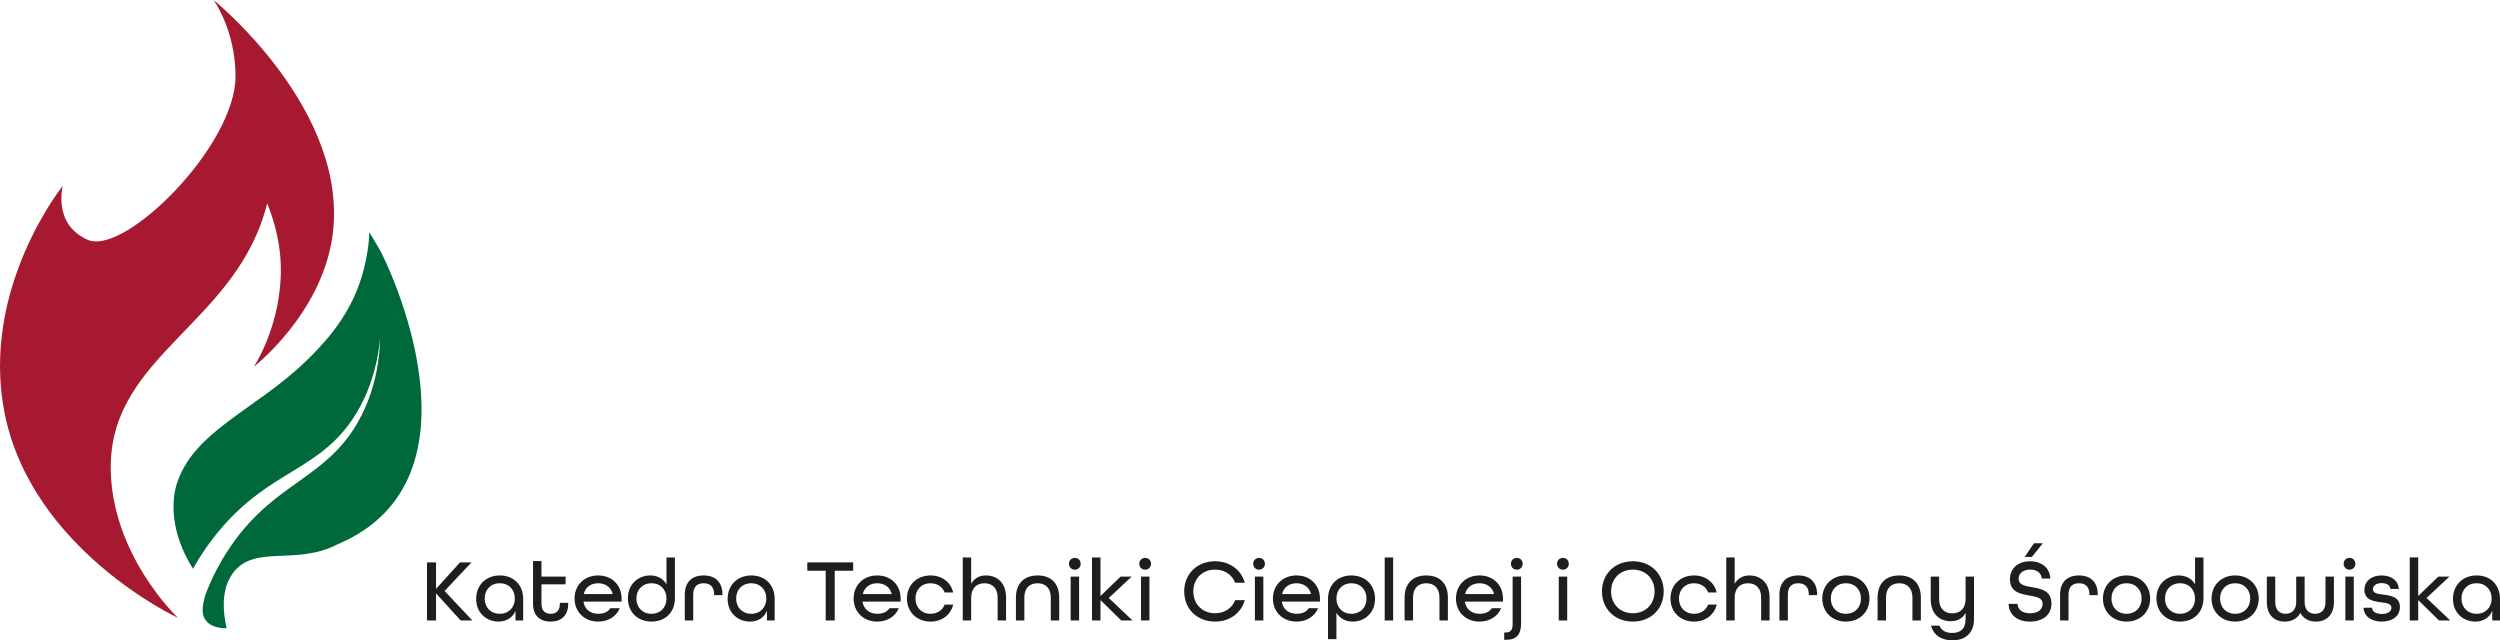
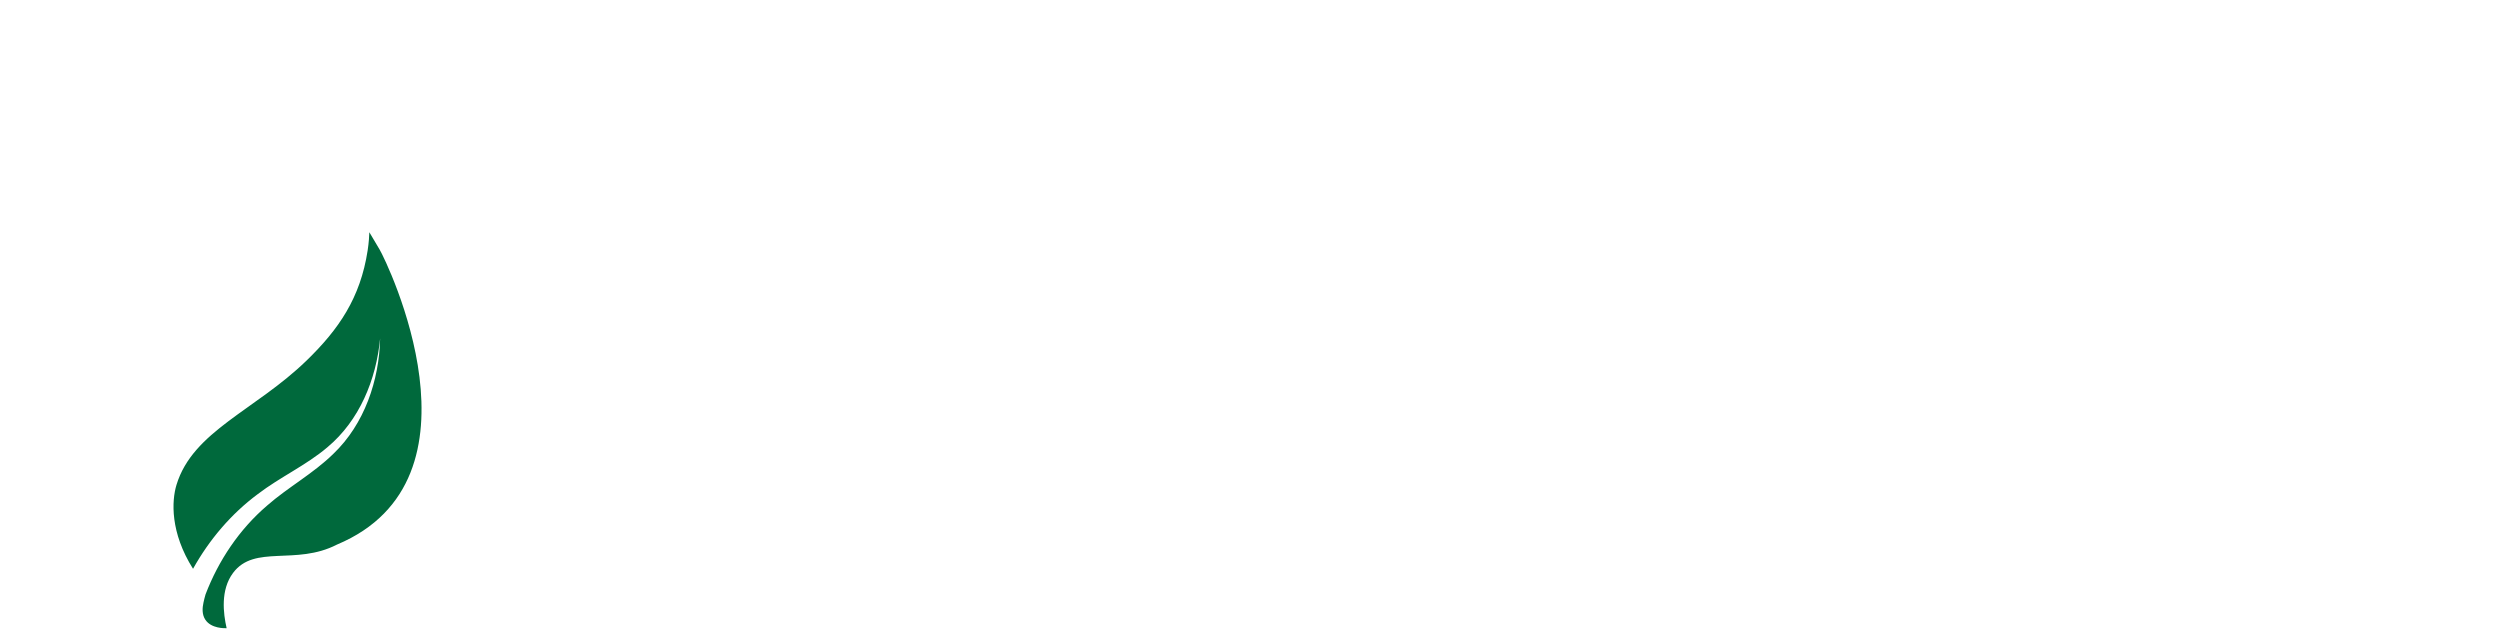
<svg xmlns="http://www.w3.org/2000/svg" xml:space="preserve" width="96.445mm" height="24.702mm" version="1.1" style="shape-rendering:geometricPrecision; text-rendering:geometricPrecision; image-rendering:optimizeQuality; fill-rule:evenodd; clip-rule:evenodd" viewBox="0 0 989.572 253.453">
  <defs>
    <style type="text/css">
   
    .fil1 {fill:#00693C;fill-rule:nonzero}
    .fil2 {fill:#1E1E1E;fill-rule:nonzero}
    .fil0 {fill:#A71930;fill-rule:nonzero}
   
  </style>
  </defs>
  <g id="Layer_x0020_1">
-     <path class="fil0" d="M84.538 0c0,0 8.671,11.898 8.691,30.169 0.03,27.397 -43.181,70.381 -58.036,64.928 -5.068,-1.86 -7.922,-6.057 -7.922,-6.057 -4.674,-6.877 -2.44,-15.447 -2.44,-15.447 0,0 -32.565,40.431 -23.107,89.434 10.53,54.552 68.723,81.546 68.723,81.546 0,0 -26.637,-25.09 -26.62,-59.734 0.021,-44.495 50.185,-56.876 61.929,-104.362 2.991,7.36 5.899,17.514 5.351,29.454 -0.952,20.789 -10.643,35.239 -10.643,35.239 0,0 26.567,-20.574 31.077,-51.34 7.32,-49.927 -47.002,-93.831 -47.002,-93.831z" />
    <path class="fil1" d="M150.265 98.79c-0.12,-0.203 -4.072,-6.872 -4.07,-6.87 -0.043,1.35 -0.172,3.98 -0.669,7.22 -2.887,18.823 -11.456,31.228 -24.141,43.542 -20.308,19.713 -45.062,27.977 -51.524,49.233 -1.939,6.38 -2.523,18.875 6.548,33.229 6.415,-11.503 15.066,-21.726 25.634,-29.57 8.887,-6.783 19.097,-11.371 27.521,-18.509 12.723,-10.62 19.319,-26.719 20.904,-43.12 -0.376,16.627 -6.192,33.921 -18.534,45.71 -7.989,7.837 -17.962,13.219 -26.226,20.481 -10.97,9.397 -19.224,21.724 -24.351,35.147 -0.303,1.051 -0.577,2.115 -0.808,3.196 -0.453,2.095 -0.686,4.729 0.762,6.87 2.341,3.458 7.54,3.339 8.397,3.307 -1.328,-5.838 -2.492,-15.13 2.545,-21.882 8.479,-11.366 24.818,-2.799 41.118,-11.208 61.771,-25.846 19.718,-112.009 16.895,-116.778z" />
-     <path class="fil2" d="M169.018 245.588l3.584 0 0 -10.713 9.727 10.713 4.64 0 -10.992 -11.659 10.643 -11.31 -4.53 0 -9.488 10.464 0 -10.464 -3.584 0 0 22.969zm28.279 0.458c3.018,0 5.586,-1.444 6.741,-4.251l0 3.793 3.056 0 0 -8.533c0,-5.555 -3.792,-9.279 -9.239,-9.279 -5.516,0 -9.379,3.832 -9.379,9.279 0,5.724 4.291,8.99 8.821,8.99zm0.528 -3.097c-3.585,0 -5.974,-2.528 -5.974,-6.033 0,-3.514 2.389,-6.043 5.974,-6.043 3.584,0 5.963,2.529 5.963,6.043 0,3.505 -2.379,6.033 -5.963,6.033zm20.12 3.097c4.151,0 6.959,-2.32 6.959,-7.029l0 -0.389 -3.305 0 0 0.389c0,2.777 -1.473,3.932 -3.654,3.932 -2.171,0 -3.615,-1.194 -3.615,-3.932l0 -7.726 9.559 0 0 -3.057 -9.559 0 0 -6.143 -3.335 0 0 16.926c0,4.708 2.807,7.029 6.949,7.029zm18.835 0c4.032,0 7.199,-2.071 8.533,-5.307l-3.683 0c-1.026,1.513 -2.609,2.21 -4.849,2.21 -3.027,0 -5.347,-1.712 -5.834,-4.808l15.104 0 0 -1.225c0,-5.277 -3.793,-9.139 -9.269,-9.139 -5.486,0 -9.348,3.862 -9.348,9.139 0,5.267 3.862,9.13 9.348,9.13zm-5.724 -10.892c0.667,-2.739 2.837,-4.282 5.724,-4.282 2.807,0 5.087,1.513 5.755,4.282l-11.479 0zm26.86 10.892c5.377,0 9.239,-3.624 9.239,-9.269l0 -16.128 -3.335 0 0 10.643c-1.264,-2.25 -3.654,-3.514 -6.462,-3.514 -4.53,0 -8.821,3.265 -8.821,9.029 0,5.446 3.863,9.24 9.379,9.24zm-0.03 -3.097c-3.585,0 -5.974,-2.528 -5.974,-6.033 0,-3.514 2.389,-6.043 5.974,-6.043 3.544,0 5.934,2.529 5.934,6.043 0,3.505 -2.39,6.033 -5.934,6.033zm13.17 2.639l3.335 0 0 -10.226c0,-3.195 1.653,-4.49 4.142,-4.49 2.459,0 4.151,1.295 4.151,4.49l0 0.22 3.296 0 0 -0.18c0,-5.167 -3.017,-7.626 -7.447,-7.626 -4.46,0 -7.477,2.458 -7.477,7.586l0 10.226zm25.785 0.458c3.017,0 5.586,-1.444 6.74,-4.251l0 3.793 3.057 0 0 -8.533c0,-5.555 -3.793,-9.279 -9.24,-9.279 -5.515,0 -9.378,3.832 -9.378,9.279 0,5.724 4.291,8.99 8.821,8.99zm0.527 -3.097c-3.584,0 -5.974,-2.528 -5.974,-6.033 0,-3.514 2.39,-6.043 5.974,-6.043 3.584,0 5.964,2.529 5.964,6.043 0,3.505 -2.38,6.033 -5.964,6.033zm29.467 2.639l3.575 0 0 -19.674 7.308 0 0 -3.296 -18.16 0 0 3.296 7.278 0 0 19.674zm20.401 0.458c4.032,0 7.199,-2.071 8.533,-5.307l-3.683 0c-1.026,1.513 -2.609,2.21 -4.849,2.21 -3.027,0 -5.347,-1.712 -5.834,-4.808l15.104 0 0 -1.225c0,-5.277 -3.793,-9.139 -9.269,-9.139 -5.485,0 -9.348,3.862 -9.348,9.139 0,5.267 3.863,9.13 9.348,9.13zm-5.724 -10.892c0.667,-2.739 2.837,-4.282 5.724,-4.282 2.807,0 5.088,1.513 5.755,4.282l-11.479 0zm26.83 10.892c4.6,0 8.044,-2.737 8.95,-6.74l-3.365 0c-0.846,2.21 -2.887,3.643 -5.585,3.643 -3.584,0 -5.974,-2.528 -5.974,-6.033 0,-3.514 2.39,-6.043 5.974,-6.043 2.697,0 4.739,1.434 5.585,3.654l3.365 0c-0.906,-4.002 -4.351,-6.749 -8.95,-6.749 -5.486,0 -9.349,3.862 -9.349,9.139 0,5.267 3.863,9.13 9.349,9.13zm12.742 -0.458l3.335 0 0 -9.03c0,-3.724 2.151,-5.685 5.237,-5.685 3.166,0 5.237,1.932 5.237,5.685l0 9.03 3.336 0 0 -9.03c0,-6.073 -3.694,-8.781 -8.005,-8.781 -2.568,0 -4.609,1.165 -5.804,3.305l0 -10.434 -3.335 0 0 24.94zm21.045 0l3.336 0 0 -9.03c0,-3.753 2.071,-5.685 5.237,-5.685 3.156,0 5.227,1.932 5.227,5.685l0 9.03 3.336 0 0 -9.03c0,-5.825 -3.435,-8.781 -8.562,-8.781 -5.128,0 -8.573,2.987 -8.573,8.781l0 9.03zm23.316 -20.092c1.334,0 2.32,-1.015 2.32,-2.349 0,-1.335 -0.986,-2.32 -2.32,-2.32 -1.334,0 -2.32,0.985 -2.32,2.32 0,1.334 0.986,2.349 2.32,2.349zm-1.653 20.092l3.345 0 0 -17.354 -3.345 0 0 17.354zm8.462 0l3.345 0 0 -8.075 8.213 8.075 4.46 0 -9.378 -8.891 9.06 -8.463 -4.391 0 -7.965 7.696 0 -15.283 -3.345 0 0 24.94zm21.035 -20.092c1.335,0 2.32,-1.015 2.32,-2.349 0,-1.335 -0.985,-2.32 -2.32,-2.32 -1.334,0 -2.32,0.985 -2.32,2.32 0,1.334 0.986,2.349 2.32,2.349zm-1.652 20.092l3.345 0 0 -17.354 -3.345 0 0 17.354zm29.328 0.458c5.864,0 10.354,-3.445 11.758,-8.502l-3.793 0c-1.224,3.125 -4.141,5.197 -7.964,5.197 -5.097,0 -8.613,-3.654 -8.613,-8.642 0,-4.988 3.515,-8.632 8.613,-8.632 3.823,0 6.74,2.072 7.964,5.198l3.793 0c-1.404,-5.058 -5.894,-8.503 -11.758,-8.503 -7.169,0 -12.226,5.057 -12.226,11.937 0,6.89 5.057,11.947 12.226,11.947zm17.411 -20.55c1.335,0 2.32,-1.015 2.32,-2.349 0,-1.335 -0.985,-2.32 -2.32,-2.32 -1.334,0 -2.319,0.985 -2.319,2.32 0,1.334 0.985,2.349 2.319,2.349zm-1.652 20.092l3.345 0 0 -17.354 -3.345 0 0 17.354zm16.475 0.458c4.032,0 7.199,-2.071 8.533,-5.307l-3.683 0c-1.026,1.513 -2.608,2.21 -4.849,2.21 -3.026,0 -5.346,-1.712 -5.834,-4.808l15.104 0 0 -1.225c0,-5.277 -3.793,-9.139 -9.269,-9.139 -5.485,0 -9.348,3.862 -9.348,9.139 0,5.267 3.863,9.13 9.348,9.13zm-5.724 -10.892c0.667,-2.739 2.837,-4.282 5.724,-4.282 2.808,0 5.088,1.513 5.755,4.282l-11.479 0zm18.189 17.841l3.335 0 0 -10.464c1.264,2.25 3.654,3.514 6.462,3.514 4.53,0 8.821,-3.266 8.821,-9.03 0,-5.445 -3.863,-9.239 -9.379,-9.239 -5.377,0 -9.239,3.624 -9.239,9.279l0 15.94zm9.268 -10.046c-3.544,0 -5.934,-2.528 -5.934,-6.033 0,-3.514 2.39,-6.043 5.934,-6.043 3.585,0 5.974,2.529 5.974,6.043 0,3.505 -2.389,6.033 -5.974,6.033zm13.17 2.639l3.346 0 0 -24.94 -3.346 0 0 24.94zm7.874 0l3.336 0 0 -9.03c0,-3.753 2.071,-5.685 5.237,-5.685 3.156,0 5.227,1.932 5.227,5.685l0 9.03 3.336 0 0 -9.03c0,-5.825 -3.435,-8.781 -8.562,-8.781 -5.127,0 -8.573,2.987 -8.573,8.781l0 9.03zm29.678 0.458c4.031,0 7.198,-2.071 8.532,-5.307l-3.683 0c-1.025,1.513 -2.608,2.21 -4.848,2.21 -3.027,0 -5.347,-1.712 -5.835,-4.808l15.104 0 0 -1.225c0,-5.277 -3.793,-9.139 -9.268,-9.139 -5.486,0 -9.349,3.862 -9.349,9.139 0,5.267 3.863,9.13 9.349,9.13zm-5.725 -10.892c0.667,-2.739 2.838,-4.282 5.725,-4.282 2.807,0 5.087,1.513 5.754,4.282l-11.479 0zm20.469 -9.658c1.334,0 2.32,-1.015 2.32,-2.349 0,-1.335 -0.986,-2.32 -2.32,-2.32 -1.334,0 -2.32,0.985 -2.32,2.32 0,1.334 0.986,2.349 2.32,2.349zm-4.989 27.748l0.707 0c4.282,0 5.974,-2.21 5.974,-6.502l0 -18.508 -3.345 0 0 18.727c0,2.459 -0.806,3.404 -2.947,3.404l-0.389 0 0 2.878zm23.245 -27.748c1.334,0 2.32,-1.015 2.32,-2.349 0,-1.335 -0.986,-2.32 -2.32,-2.32 -1.334,0 -2.32,0.985 -2.32,2.32 0,1.334 0.986,2.349 2.32,2.349zm-1.653 20.092l3.346 0 0 -17.354 -3.346 0 0 17.354zm29.328 0.458c7.159,0 12.216,-5.057 12.216,-11.947 0,-6.88 -5.057,-11.937 -12.216,-11.937 -7.168,0 -12.225,5.057 -12.225,11.937 0,6.89 5.057,11.947 12.225,11.947zm0 -3.305c-5.097,0 -8.612,-3.654 -8.612,-8.642 0,-4.988 3.514,-8.632 8.612,-8.632 5.088,0 8.602,3.644 8.602,8.632 0,4.989 -3.514,8.642 -8.602,8.642zm24.232 3.305c4.6,0 8.044,-2.737 8.95,-6.74l-3.365 0c-0.846,2.21 -2.887,3.643 -5.585,3.643 -3.584,0 -5.974,-2.528 -5.974,-6.033 0,-3.514 2.39,-6.043 5.974,-6.043 2.697,0 4.739,1.434 5.585,3.654l3.365 0c-0.906,-4.002 -4.351,-6.749 -8.95,-6.749 -5.486,0 -9.349,3.862 -9.349,9.139 0,5.267 3.863,9.13 9.349,9.13zm12.742 -0.458l3.335 0 0 -9.03c0,-3.724 2.151,-5.685 5.237,-5.685 3.166,0 5.237,1.932 5.237,5.685l0 9.03 3.336 0 0 -9.03c0,-6.073 -3.694,-8.781 -8.005,-8.781 -2.568,0 -4.609,1.165 -5.804,3.305l0 -10.434 -3.335 0 0 24.94zm21.045 0l3.336 0 0 -10.226c0,-3.195 1.653,-4.49 4.141,-4.49 2.459,0 4.152,1.295 4.152,4.49l0 0.22 3.295 0 0 -0.18c0,-5.167 -3.017,-7.626 -7.447,-7.626 -4.46,0 -7.477,2.458 -7.477,7.586l0 10.226zm26.313 0.458c5.476,0 9.338,-3.863 9.338,-9.13 0,-5.277 -3.862,-9.139 -9.338,-9.139 -5.486,0 -9.349,3.862 -9.349,9.139 0,5.267 3.863,9.13 9.349,9.13zm0 -3.097c-3.585,0 -5.974,-2.528 -5.974,-6.033 0,-3.514 2.389,-6.043 5.974,-6.043 3.584,0 5.963,2.529 5.963,6.043 0,3.505 -2.379,6.033 -5.963,6.033zm12.533 2.639l3.335 0 0 -9.03c0,-3.753 2.072,-5.685 5.237,-5.685 3.156,0 5.228,1.932 5.228,5.685l0 9.03 3.335 0 0 -9.03c0,-5.825 -3.434,-8.781 -8.562,-8.781 -5.127,0 -8.572,2.987 -8.572,8.781l0 9.03zm29.538 7.865c4.809,0 8.632,-2.418 8.632,-8.462l0 -16.756 -3.336 0 0 8.891c0,3.683 -2.14,5.655 -5.227,5.655 -3.166,0 -5.237,-1.901 -5.237,-5.655l0 -8.891 -3.335 0 0 8.891c0,6.073 3.683,8.781 8.004,8.781 2.599,0 4.71,-1.194 5.794,-3.335l0 2.489c0,3.932 -2.071,5.475 -5.296,5.475 -2.498,0 -4.221,-0.906 -5.028,-2.877l-3.336 0c1.016,3.933 4.351,5.794 8.363,5.794zm28.69 -33.014l2.878 0 4.321 -5.406 -3.514 0 -3.684 5.406zm2.111 25.607c5.128,0 8.493,-2.737 8.493,-7.128 0,-5.167 -4.101,-5.865 -7.725,-6.502 -2.768,-0.487 -5.267,-0.876 -5.267,-3.305 0,-2.101 1.652,-3.644 4.6,-3.644 2.847,0 4.429,1.504 4.53,3.545l3.404 0c-0.14,-4.112 -3.296,-6.85 -8.004,-6.85 -4.809,0 -7.976,2.877 -7.976,7.059 0,5.167 4.112,5.864 7.696,6.501 2.777,0.487 5.237,0.876 5.237,3.296 0,2.25 -1.792,3.724 -4.989,3.724 -3.125,0 -4.848,-1.473 -4.918,-3.724l-3.554 0c0.11,4.361 3.445,7.029 8.472,7.029zm11.906 -0.458l3.336 0 0 -10.226c0,-3.195 1.653,-4.49 4.141,-4.49 2.459,0 4.152,1.295 4.152,4.49l0 0.22 3.296 0 0 -0.18c0,-5.167 -3.018,-7.626 -7.448,-7.626 -4.46,0 -7.477,2.458 -7.477,7.586l0 10.226zm26.313 0.458c5.476,0 9.338,-3.863 9.338,-9.13 0,-5.277 -3.862,-9.139 -9.338,-9.139 -5.486,0 -9.349,3.862 -9.349,9.139 0,5.267 3.863,9.13 9.349,9.13zm0 -3.097c-3.584,0 -5.974,-2.528 -5.974,-6.033 0,-3.514 2.39,-6.043 5.974,-6.043 3.584,0 5.963,2.529 5.963,6.043 0,3.505 -2.379,6.033 -5.963,6.033zm21.204 3.097c5.377,0 9.24,-3.624 9.24,-9.269l0 -16.128 -3.335 0 0 10.643c-1.265,-2.25 -3.655,-3.514 -6.462,-3.514 -4.53,0 -8.821,3.265 -8.821,9.029 0,5.446 3.863,9.24 9.378,9.24zm-0.03 -3.097c-3.584,0 -5.974,-2.528 -5.974,-6.033 0,-3.514 2.39,-6.043 5.974,-6.043 3.545,0 5.935,2.529 5.935,6.043 0,3.505 -2.39,6.033 -5.935,6.033zm21.813 3.097c5.476,0 9.339,-3.863 9.339,-9.13 0,-5.277 -3.863,-9.139 -9.339,-9.139 -5.486,0 -9.348,3.862 -9.348,9.139 0,5.267 3.862,9.13 9.348,9.13zm0 -3.097c-3.584,0 -5.974,-2.528 -5.974,-6.033 0,-3.514 2.39,-6.043 5.974,-6.043 3.584,0 5.963,2.529 5.963,6.043 0,3.505 -2.379,6.033 -5.963,6.033zm19.701 3.097c2.669,0 4.909,-1.194 6.104,-3.445 1.194,2.25 3.415,3.445 6.112,3.445 4.072,0 7.169,-2.459 7.169,-7.765l0 -10.046 -3.336 0 0 10.046c0,3.235 -1.723,4.668 -4.151,4.668 -2.35,0 -4.102,-1.503 -4.102,-4.668l0 -10.046 -3.336 0 0 10.046c0,3.165 -1.792,4.668 -4.151,4.668 -2.419,0 -4.141,-1.433 -4.141,-4.668l0 -10.046 -3.336 0 0 10.046c0,5.306 3.086,7.765 7.168,7.765zm25.566 -20.55c1.334,0 2.32,-1.015 2.32,-2.349 0,-1.335 -0.986,-2.32 -2.32,-2.32 -1.334,0 -2.32,0.985 -2.32,2.32 0,1.334 0.986,2.349 2.32,2.349zm-1.653 20.092l3.346 0 0 -17.354 -3.346 0 0 17.354zm14.406 0.458c4.351,0 7.198,-2.28 7.198,-5.794 0,-3.973 -3.694,-4.53 -6.71,-4.919 -2.14,-0.278 -3.972,-0.458 -3.972,-2.111 0,-1.364 1.264,-2.419 3.485,-2.419 2.1,0 3.335,0.986 3.434,2.32l3.306 0c-0.07,-2.987 -2.639,-5.346 -6.78,-5.346 -4.142,0 -6.81,2.319 -6.81,5.724 0,3.973 3.654,4.54 6.67,4.918 2.18,0.289 4.003,0.499 4.003,2.151 0,1.365 -1.295,2.449 -3.823,2.449 -2.43,0 -3.764,-1.015 -3.833,-2.449l-3.375 0c0.109,3.156 2.847,5.476 7.208,5.476zm11.09 -0.458l3.345 0 0 -8.075 8.213 8.075 4.46 0 -9.378 -8.891 9.06 -8.463 -4.391 0 -7.965 7.696 0 -15.283 -3.345 0 0 24.94zm25.921 0.458c3.018,0 5.586,-1.444 6.741,-4.251l0 3.793 3.057 0 0 -8.533c0,-5.555 -3.793,-9.279 -9.24,-9.279 -5.516,0 -9.379,3.832 -9.379,9.279 0,5.724 4.291,8.99 8.821,8.99zm0.528 -3.097c-3.584,0 -5.974,-2.528 -5.974,-6.033 0,-3.514 2.39,-6.043 5.974,-6.043 3.584,0 5.963,2.529 5.963,6.043 0,3.505 -2.379,6.033 -5.963,6.033z" />
  </g>
</svg>